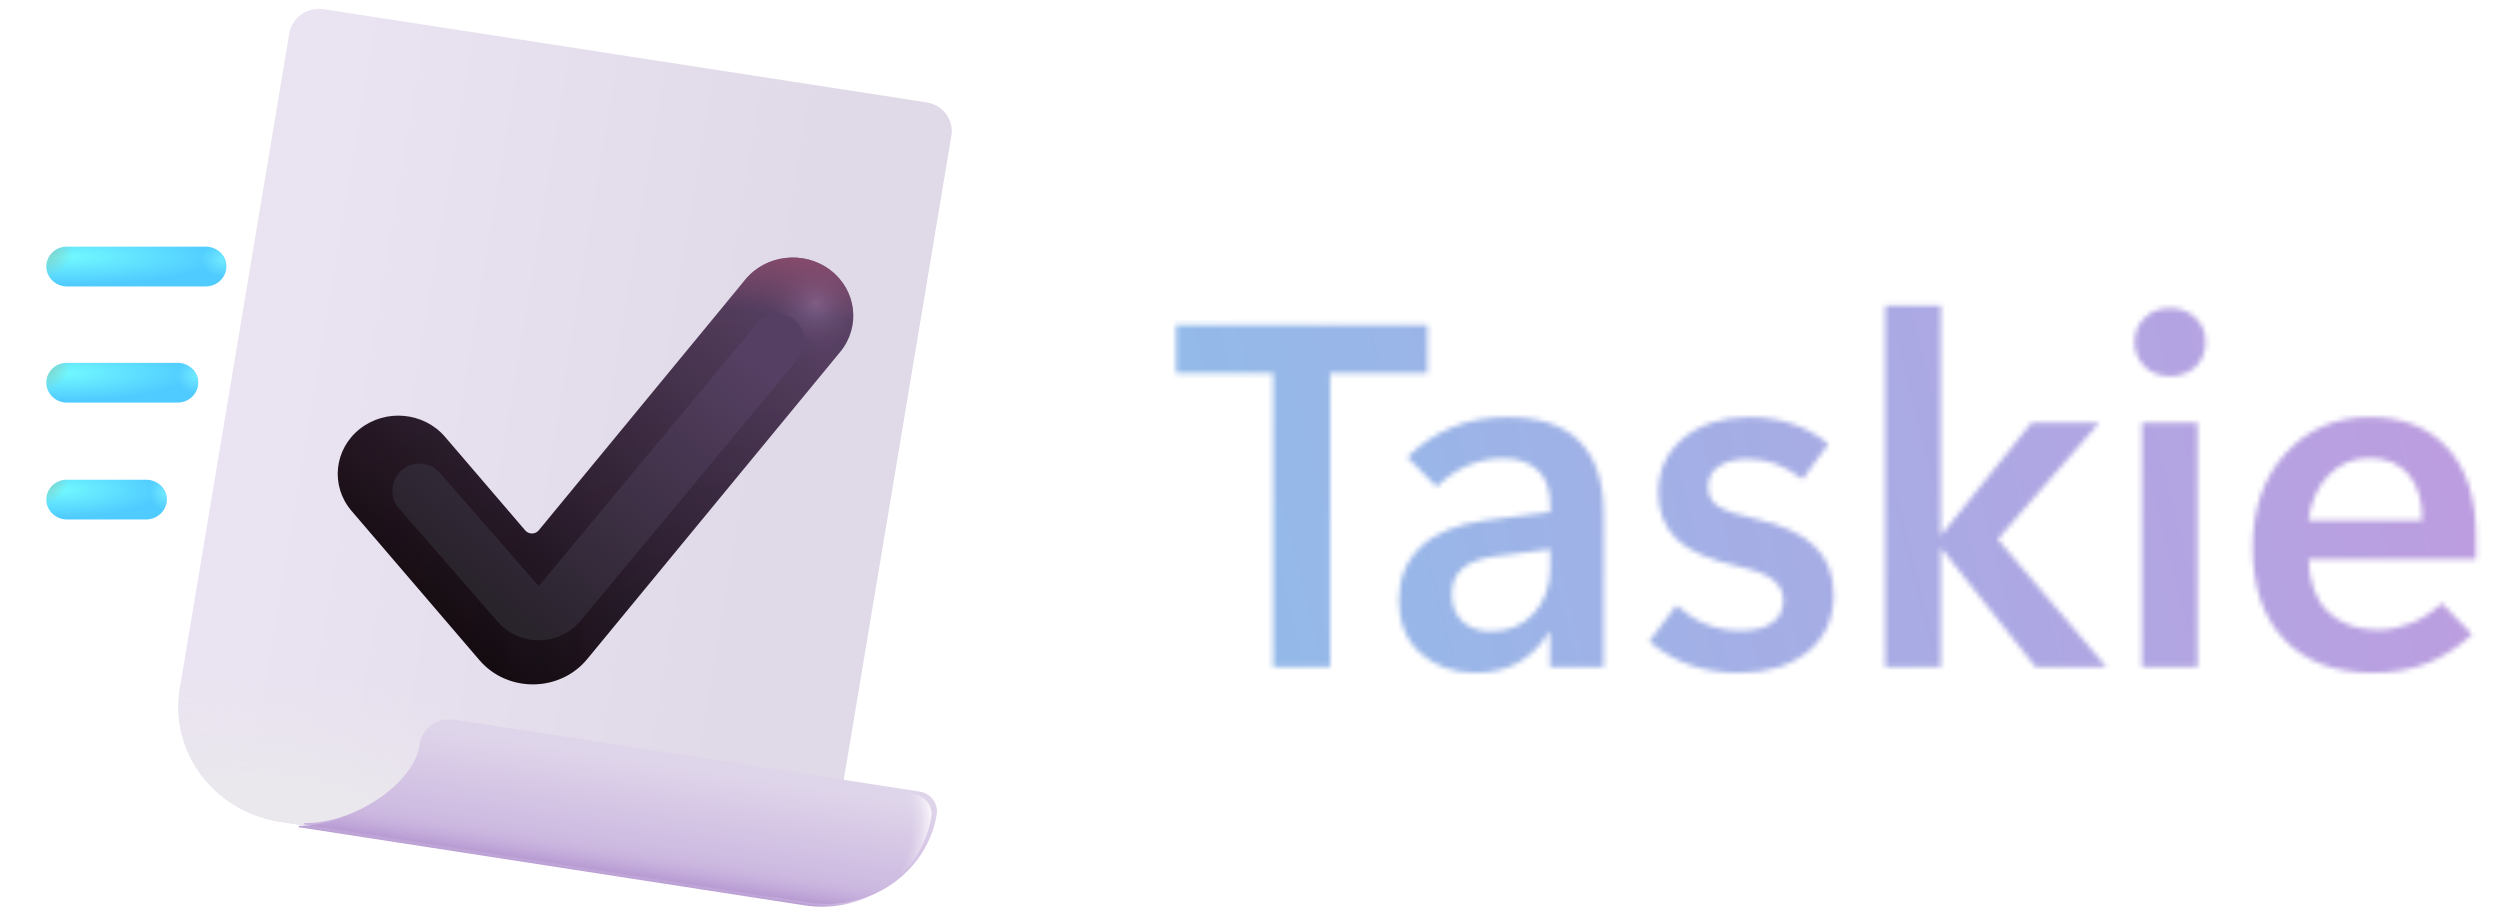
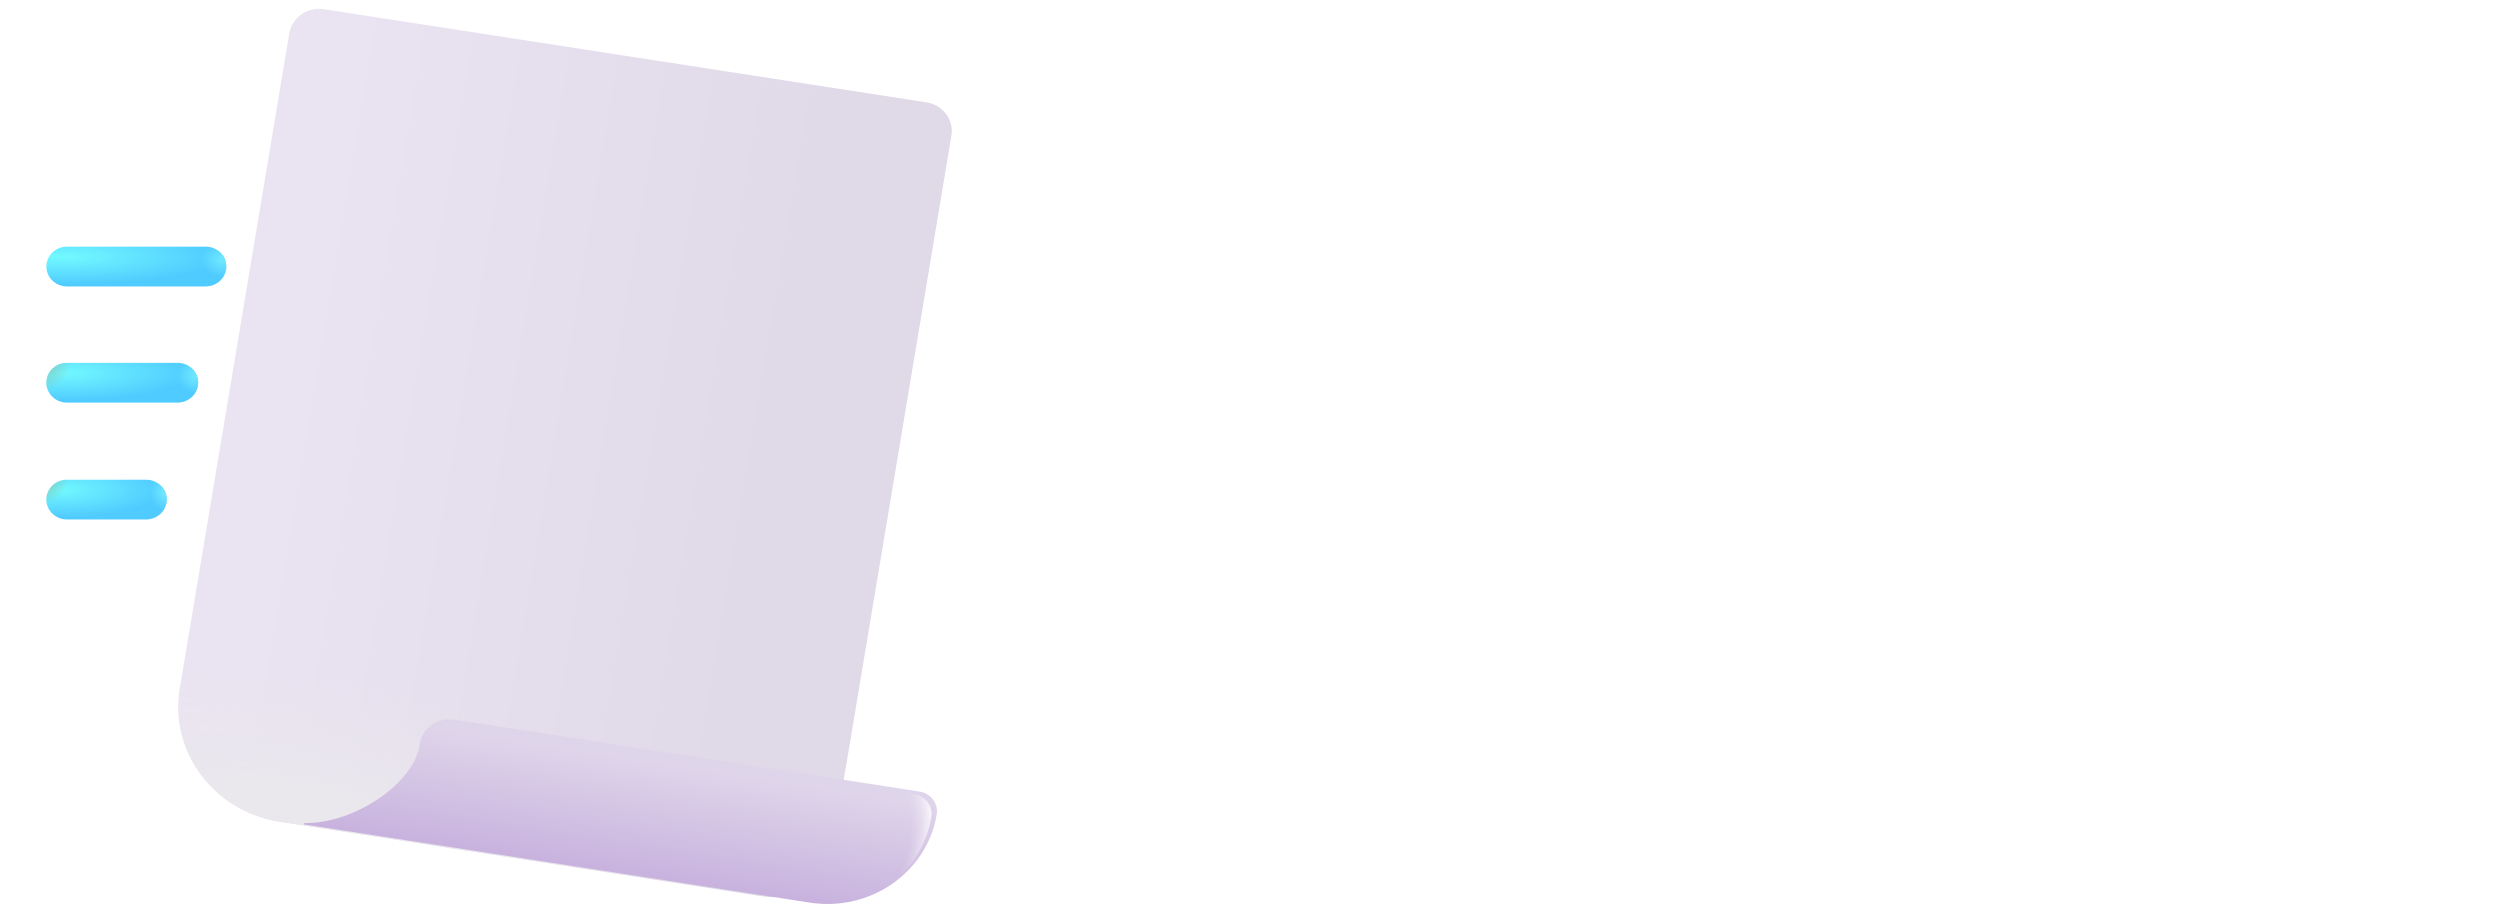
<svg xmlns="http://www.w3.org/2000/svg" width="498" height="182" viewBox="0 0 498 182" fill="none">
  <g clip-path="url(#clip0_14_19)">
    <g clip-path="url(#clip1_14_19)">
      <g clip-path="url(#clip2_14_19)">
        <g filter="url(#filter0_ii_14_19)">
          <path d="M57.894 7.187C58.422 4.026 61.516 1.875 64.803 2.383L184.794 20.922C188.082 21.43 190.319 24.404 189.79 27.565L166.07 169.5C165.014 175.823 158.827 180.125 152.251 179.109L56.073 164.249C42.922 162.217 33.974 150.319 36.087 137.674L57.894 7.187Z" fill="url(#paint0_linear_14_19)" />
          <path d="M57.894 7.187C58.422 4.026 61.516 1.875 64.803 2.383L184.794 20.922C188.082 21.43 190.319 24.404 189.79 27.565L166.07 169.5C165.014 175.823 158.827 180.125 152.251 179.109L56.073 164.249C42.922 162.217 33.974 150.319 36.087 137.674L57.894 7.187Z" fill="url(#paint1_radial_14_19)" />
        </g>
        <g filter="url(#filter1_i_14_19)">
          <path d="M89.435 143.898C86.147 143.39 83.054 145.541 82.525 148.702L82.439 149.22C81.229 156.461 69.775 164.605 59.537 164.501L59.491 164.777L160.241 180.343C172.267 182.201 183.583 174.333 185.515 162.77C185.878 160.602 184.344 158.562 182.089 158.213L89.435 143.898Z" fill="url(#paint2_linear_14_19)" />
        </g>
-         <path d="M89.435 143.898C86.147 143.39 83.054 145.541 82.525 148.702L82.439 149.22C81.229 156.461 69.775 164.605 59.537 164.501L59.491 164.777L160.241 180.343C172.267 182.201 183.583 174.333 185.515 162.77C185.878 160.602 184.344 158.562 182.089 158.213L89.435 143.898Z" fill="url(#paint3_linear_14_19)" />
        <path d="M89.435 143.898C86.147 143.39 83.054 145.541 82.525 148.702L82.439 149.22C81.229 156.461 69.775 164.605 59.537 164.501L59.491 164.777L160.241 180.343C172.267 182.201 183.583 174.333 185.515 162.77C185.878 160.602 184.344 158.562 182.089 158.213L89.435 143.898Z" fill="url(#paint4_radial_14_19)" />
      </g>
      <g filter="url(#filter2_i_14_19)">
        <path d="M9.233 53.638C9.233 51.449 11.078 49.674 13.355 49.674H40.958C43.234 49.674 45.08 51.449 45.08 53.638C45.08 55.826 43.234 57.6 40.958 57.6H13.355C11.078 57.6 9.233 55.826 9.233 53.638Z" fill="url(#paint5_radial_14_19)" />
        <path d="M9.233 53.638C9.233 51.449 11.078 49.674 13.355 49.674H40.958C43.234 49.674 45.08 51.449 45.08 53.638C45.08 55.826 43.234 57.6 40.958 57.6H13.355C11.078 57.6 9.233 55.826 9.233 53.638Z" fill="url(#paint6_radial_14_19)" />
-         <path d="M9.233 53.638C9.233 51.449 11.078 49.674 13.355 49.674H40.958C43.234 49.674 45.08 51.449 45.08 53.638C45.08 55.826 43.234 57.6 40.958 57.6H13.355C11.078 57.6 9.233 55.826 9.233 53.638Z" fill="url(#paint7_radial_14_19)" />
      </g>
      <g filter="url(#filter3_i_14_19)">
        <path d="M9.233 100.061C9.233 97.873 11.078 96.098 13.355 96.098H29.088C31.364 96.098 33.209 97.873 33.209 100.061C33.209 102.25 31.364 104.024 29.088 104.024H13.355C11.078 104.024 9.233 102.25 9.233 100.061Z" fill="url(#paint8_radial_14_19)" />
        <path d="M9.233 100.061C9.233 97.873 11.078 96.098 13.355 96.098H29.088C31.364 96.098 33.209 97.873 33.209 100.061C33.209 102.25 31.364 104.024 29.088 104.024H13.355C11.078 104.024 9.233 102.25 9.233 100.061Z" fill="url(#paint9_radial_14_19)" />
        <path d="M9.233 100.061C9.233 97.873 11.078 96.098 13.355 96.098H29.088C31.364 96.098 33.209 97.873 33.209 100.061C33.209 102.25 31.364 104.024 29.088 104.024H13.355C11.078 104.024 9.233 102.25 9.233 100.061Z" fill="url(#paint10_radial_14_19)" />
      </g>
      <g filter="url(#filter4_i_14_19)">
        <path d="M9.233 76.782C9.233 74.593 11.078 72.819 13.355 72.819H35.352C37.629 72.819 39.474 74.593 39.474 76.782C39.474 78.97 37.629 80.745 35.352 80.745H13.355C11.078 80.745 9.233 78.97 9.233 76.782Z" fill="url(#paint11_radial_14_19)" />
        <path d="M9.233 76.782C9.233 74.593 11.078 72.819 13.355 72.819H35.352C37.629 72.819 39.474 74.593 39.474 76.782C39.474 78.97 37.629 80.745 35.352 80.745H13.355C11.078 80.745 9.233 78.97 9.233 76.782Z" fill="url(#paint12_radial_14_19)" />
        <path d="M9.233 76.782C9.233 74.593 11.078 72.819 13.355 72.819H35.352C37.629 72.819 39.474 74.593 39.474 76.782C39.474 78.97 37.629 80.745 35.352 80.745H13.355C11.078 80.745 9.233 78.97 9.233 76.782Z" fill="url(#paint13_radial_14_19)" />
      </g>
      <g clip-path="url(#clip3_14_19)">
        <path d="M165.399 53.811C170.621 57.788 171.502 65.083 167.366 70.105L116.958 131.303C111.507 137.921 101.095 138.018 95.511 131.503L70.03 101.772C65.793 96.829 66.527 89.519 71.668 85.445C76.809 81.371 84.412 82.076 88.649 87.02L104.634 105.671C105.332 106.485 106.634 106.473 107.315 105.646L148.453 55.703C152.589 50.681 160.176 49.834 165.399 53.811Z" fill="url(#paint14_linear_14_19)" />
        <path d="M165.399 53.811C170.621 57.788 171.502 65.083 167.366 70.105L116.958 131.303C111.507 137.921 101.095 138.018 95.511 131.503L70.03 101.772C65.793 96.829 66.527 89.519 71.668 85.445C76.809 81.371 84.412 82.076 88.649 87.02L104.634 105.671C105.332 106.485 106.634 106.473 107.315 105.646L148.453 55.703C152.589 50.681 160.176 49.834 165.399 53.811Z" fill="url(#paint15_radial_14_19)" />
-         <path d="M165.399 53.811C170.621 57.788 171.502 65.083 167.366 70.105L116.958 131.303C111.507 137.921 101.095 138.018 95.511 131.503L70.03 101.772C65.793 96.829 66.527 89.519 71.668 85.445C76.809 81.371 84.412 82.076 88.649 87.02L104.634 105.671C105.332 106.485 106.634 106.473 107.315 105.646L148.453 55.703C152.589 50.681 160.176 49.834 165.399 53.811Z" fill="url(#paint16_radial_14_19)" />
+         <path d="M165.399 53.811C170.621 57.788 171.502 65.083 167.366 70.105C111.507 137.921 101.095 138.018 95.511 131.503L70.03 101.772C65.793 96.829 66.527 89.519 71.668 85.445C76.809 81.371 84.412 82.076 88.649 87.02L104.634 105.671C105.332 106.485 106.634 106.473 107.315 105.646L148.453 55.703C152.589 50.681 160.176 49.834 165.399 53.811Z" fill="url(#paint16_radial_14_19)" />
        <g filter="url(#filter5_f_14_19)">
          <path d="M154.88 67.955L111.506 120.163C109.36 122.746 105.422 122.819 103.24 120.317L83.572 97.762" stroke="url(#paint17_linear_14_19)" stroke-width="10.816" stroke-linecap="round" />
        </g>
      </g>
    </g>
    <mask id="mask0_14_19" style="mask-type:alpha" maskUnits="userSpaceOnUse" x="234" y="60" width="260" height="75">
      <path d="M284.363 74.338H264.97V132.896H253.61V74.338H234.265V64.736H284.363V74.338ZM319.441 132.896H308.746V125.956H308.556C306.877 128.65 304.817 130.678 302.377 132.04C299.937 133.371 297.149 134.037 294.012 134.037C289.575 134.037 285.9 132.738 282.984 130.139C280.101 127.541 278.659 124.023 278.659 119.587C278.659 115.246 280.101 111.697 282.984 108.94C285.9 106.183 290.177 104.425 295.818 103.664L308.794 102.001V100.622C308.794 97.422 307.938 95.077 306.227 93.588C304.548 92.067 302.266 91.306 299.383 91.306C296.974 91.306 294.645 91.781 292.396 92.732C290.177 93.683 288.102 95.093 286.169 96.962L280.323 91.069C282.921 88.502 285.852 86.537 289.116 85.175C292.411 83.78 296.119 83.083 300.238 83.083C306.671 83.083 311.471 84.699 314.64 87.931C317.841 91.132 319.441 95.901 319.441 102.238V132.896ZM308.794 113.123V109.416L298.004 110.794C295.026 111.174 292.807 111.982 291.35 113.218C289.924 114.422 289.211 116.149 289.211 118.399C289.211 120.68 289.924 122.487 291.35 123.818C292.807 125.117 294.677 125.766 296.959 125.766C300.508 125.766 303.359 124.578 305.514 122.201C307.701 119.793 308.794 116.767 308.794 113.123ZM328.519 127.763L333.938 120.585C335.776 122.233 337.74 123.485 339.832 124.34C341.955 125.196 344.268 125.624 346.771 125.624C349.401 125.624 351.461 125.117 352.95 124.103C354.471 123.089 355.232 121.568 355.232 119.54C355.232 117.987 354.582 116.672 353.283 115.595C352.016 114.517 349.892 113.646 346.914 112.98C340.766 111.65 336.457 109.796 333.985 107.419C331.545 105.011 330.325 101.921 330.325 98.151C330.325 93.683 332.005 90.055 335.364 87.266C338.754 84.478 343.143 83.083 348.53 83.083C351.509 83.083 354.313 83.527 356.943 84.414C359.605 85.27 362.029 86.616 364.215 88.454L359.082 95.441C357.212 94.047 355.422 93.033 353.711 92.399C352 91.766 350.178 91.449 348.245 91.449C345.741 91.449 343.777 91.94 342.351 92.922C340.957 93.873 340.259 95.22 340.259 96.962C340.259 98.705 340.957 100.02 342.351 100.907C343.777 101.795 346.248 102.619 349.766 103.379C355.058 104.552 358.955 106.358 361.458 108.798C363.993 111.206 365.261 114.438 365.261 118.494C365.261 123.279 363.534 127.065 360.08 129.854C356.626 132.642 352.079 134.037 346.439 134.037C342.89 134.037 339.61 133.514 336.6 132.468C333.621 131.391 330.928 129.822 328.519 127.763ZM419.637 132.896H405.52L386.793 109.32H386.602V132.896H375.528V60.839H386.602V106.469H386.793L404.664 84.224H418.163L397.962 107.419L419.637 132.896ZM432.28 74.955C430.22 74.955 428.525 74.306 427.194 73.007C425.863 71.676 425.198 70.06 425.198 68.158C425.198 66.225 425.863 64.609 427.194 63.31C428.525 62.011 430.22 61.361 432.28 61.361C434.34 61.361 436.035 62.011 437.366 63.31C438.697 64.609 439.362 66.225 439.362 68.158C439.362 70.123 438.697 71.755 437.366 73.054C436.035 74.322 434.34 74.955 432.28 74.955ZM437.746 132.896H426.671V84.224H437.746V132.896ZM493.215 111.412H459.848C460.007 116.038 461.322 119.54 463.793 121.916C466.265 124.293 469.592 125.481 473.775 125.481C475.803 125.481 477.926 125.053 480.144 124.198C482.362 123.342 484.453 121.995 486.418 120.158L492.455 126.384C489.666 128.951 486.672 130.868 483.471 132.135C480.271 133.403 476.674 134.037 472.682 134.037C465.235 134.037 459.389 131.866 455.143 127.525C450.896 123.184 448.757 117.068 448.726 109.178C448.726 101.383 450.912 95.093 455.285 90.308C459.658 85.492 465.235 83.083 472.016 83.083C478.639 83.083 483.82 85.143 487.559 89.262C491.33 93.35 493.215 99.18 493.215 106.754V111.412ZM482.521 103.664C482.521 99.608 481.586 96.535 479.716 94.443C477.878 92.32 475.312 91.259 472.016 91.259C468.784 91.259 466.059 92.399 463.841 94.681C461.654 96.962 460.323 99.957 459.848 103.664H482.521Z" fill="white" />
    </mask>
    <g mask="url(#mask0_14_19)">
-       <rect x="232.744" y="59.488" width="275.808" height="81.12" fill="url(#paint18_linear_14_19)" />
-     </g>
+       </g>
  </g>
  <defs>
    <filter id="filter0_ii_14_19" x="34.967" y="1.768" width="155.442" height="177.489" filterUnits="userSpaceOnUse" color-interpolation-filters="sRGB">
      <feFlood flood-opacity="0" result="BackgroundImageFix" />
      <feBlend mode="normal" in="SourceGraphic" in2="BackgroundImageFix" result="shape" />
      <feColorMatrix in="SourceAlpha" type="matrix" values="0 0 0 0 0 0 0 0 0 0 0 0 0 0 0 0 0 0 127 0" result="hardAlpha" />
      <feOffset dx="-0.811" />
      <feGaussianBlur stdDeviation="0.811" />
      <feComposite in2="hardAlpha" operator="arithmetic" k2="-1" k3="1" />
      <feColorMatrix type="matrix" values="0 0 0 0 1 0 0 0 0 1 0 0 0 0 1 0 0 0 1 0" />
      <feBlend mode="normal" in2="shape" result="effect1_innerShadow_14_19" />
      <feColorMatrix in="SourceAlpha" type="matrix" values="0 0 0 0 0 0 0 0 0 0 0 0 0 0 0 0 0 0 127 0" result="hardAlpha" />
      <feOffset dx="0.541" dy="-0.541" />
      <feGaussianBlur stdDeviation="0.541" />
      <feComposite in2="hardAlpha" operator="arithmetic" k2="-1" k3="1" />
      <feColorMatrix type="matrix" values="0 0 0 0 0.741 0 0 0 0 0.702 0 0 0 0 0.784 0 0 0 1 0" />
      <feBlend mode="normal" in2="effect1_innerShadow_14_19" result="effect2_innerShadow_14_19" />
    </filter>
    <filter id="filter1_i_14_19" x="59.491" y="143.283" width="127.159" height="37.332" filterUnits="userSpaceOnUse" color-interpolation-filters="sRGB">
      <feFlood flood-opacity="0" result="BackgroundImageFix" />
      <feBlend mode="normal" in="SourceGraphic" in2="BackgroundImageFix" result="shape" />
      <feColorMatrix in="SourceAlpha" type="matrix" values="0 0 0 0 0 0 0 0 0 0 0 0 0 0 0 0 0 0 127 0" result="hardAlpha" />
      <feOffset dx="1.082" dy="-0.541" />
      <feGaussianBlur stdDeviation="0.541" />
      <feComposite in2="hardAlpha" operator="arithmetic" k2="-1" k3="1" />
      <feColorMatrix type="matrix" values="0 0 0 0 0.776 0 0 0 0 0.749 0 0 0 0 0.804 0 0 0 1 0" />
      <feBlend mode="normal" in2="shape" result="effect1_innerShadow_14_19" />
    </filter>
    <filter id="filter2_i_14_19" x="9.233" y="49.134" width="35.847" height="8.467" filterUnits="userSpaceOnUse" color-interpolation-filters="sRGB">
      <feFlood flood-opacity="0" result="BackgroundImageFix" />
      <feBlend mode="normal" in="SourceGraphic" in2="BackgroundImageFix" result="shape" />
      <feColorMatrix in="SourceAlpha" type="matrix" values="0 0 0 0 0 0 0 0 0 0 0 0 0 0 0 0 0 0 127 0" result="hardAlpha" />
      <feOffset dy="-0.541" />
      <feGaussianBlur stdDeviation="0.946" />
      <feComposite in2="hardAlpha" operator="arithmetic" k2="-1" k3="1" />
      <feColorMatrix type="matrix" values="0 0 0 0 0.412 0 0 0 0 0.647 0 0 0 0 0.976 0 0 0 1 0" />
      <feBlend mode="normal" in2="shape" result="effect1_innerShadow_14_19" />
    </filter>
    <filter id="filter3_i_14_19" x="9.233" y="95.558" width="23.976" height="8.467" filterUnits="userSpaceOnUse" color-interpolation-filters="sRGB">
      <feFlood flood-opacity="0" result="BackgroundImageFix" />
      <feBlend mode="normal" in="SourceGraphic" in2="BackgroundImageFix" result="shape" />
      <feColorMatrix in="SourceAlpha" type="matrix" values="0 0 0 0 0 0 0 0 0 0 0 0 0 0 0 0 0 0 127 0" result="hardAlpha" />
      <feOffset dy="-0.541" />
      <feGaussianBlur stdDeviation="0.946" />
      <feComposite in2="hardAlpha" operator="arithmetic" k2="-1" k3="1" />
      <feColorMatrix type="matrix" values="0 0 0 0 0.412 0 0 0 0 0.647 0 0 0 0 0.976 0 0 0 1 0" />
      <feBlend mode="normal" in2="shape" result="effect1_innerShadow_14_19" />
    </filter>
    <filter id="filter4_i_14_19" x="9.233" y="72.278" width="30.241" height="8.467" filterUnits="userSpaceOnUse" color-interpolation-filters="sRGB">
      <feFlood flood-opacity="0" result="BackgroundImageFix" />
      <feBlend mode="normal" in="SourceGraphic" in2="BackgroundImageFix" result="shape" />
      <feColorMatrix in="SourceAlpha" type="matrix" values="0 0 0 0 0 0 0 0 0 0 0 0 0 0 0 0 0 0 127 0" result="hardAlpha" />
      <feOffset dy="-0.541" />
      <feGaussianBlur stdDeviation="0.946" />
      <feComposite in2="hardAlpha" operator="arithmetic" k2="-1" k3="1" />
      <feColorMatrix type="matrix" values="0 0 0 0 0.412 0 0 0 0 0.647 0 0 0 0 0.976 0 0 0 1 0" />
      <feBlend mode="normal" in2="shape" result="effect1_innerShadow_14_19" />
    </filter>
    <filter id="filter5_f_14_19" x="72.745" y="57.149" width="92.961" height="75.805" filterUnits="userSpaceOnUse" color-interpolation-filters="sRGB">
      <feFlood flood-opacity="0" result="BackgroundImageFix" />
      <feBlend mode="normal" in="SourceGraphic" in2="BackgroundImageFix" result="shape" />
      <feGaussianBlur stdDeviation="2.704" result="effect1_foregroundBlur_14_19" />
    </filter>
    <linearGradient id="paint0_linear_14_19" x1="54.862" y1="97.271" x2="170.336" y2="116.569" gradientUnits="userSpaceOnUse">
      <stop stop-color="#EAE3F2" />
      <stop offset="0.83" stop-color="#E0D9E7" />
    </linearGradient>
    <radialGradient id="paint1_radial_14_19" cx="0" cy="0" r="1" gradientUnits="userSpaceOnUse" gradientTransform="translate(58.305 164.594) rotate(-80.513) scale(30.83 82.066)">
      <stop offset="0.276" stop-color="#EAE7ED" />
      <stop offset="1" stop-color="#EAE7EE" stop-opacity="0" />
    </radialGradient>
    <linearGradient id="paint2_linear_14_19" x1="124.55" y1="151.525" x2="121.034" y2="174.285" gradientUnits="userSpaceOnUse">
      <stop stop-color="#DFD5EA" />
      <stop offset="1" stop-color="#C8B2DE" />
    </linearGradient>
    <linearGradient id="paint3_linear_14_19" x1="107.454" y1="173.105" x2="108.506" y2="166.295" gradientUnits="userSpaceOnUse">
      <stop stop-color="#AB89CA" />
      <stop offset="1" stop-color="#C8B3DE" stop-opacity="0" />
    </linearGradient>
    <radialGradient id="paint4_radial_14_19" cx="0" cy="0" r="1" gradientUnits="userSpaceOnUse" gradientTransform="translate(87.227 183.374) rotate(-14.655) scale(101.896 46.234)">
      <stop offset="0.949" stop-color="#E7DFEF" stop-opacity="0" />
      <stop offset="0.995" stop-color="#FFFCFF" />
    </radialGradient>
    <radialGradient id="paint5_radial_14_19" cx="0" cy="0" r="1" gradientUnits="userSpaceOnUse" gradientTransform="translate(12.342 51.667) scale(31.372 5.557)">
      <stop stop-color="#72FAFF" />
      <stop offset="1" stop-color="#50CBFF" />
    </radialGradient>
    <radialGradient id="paint6_radial_14_19" cx="0" cy="0" r="1" gradientUnits="userSpaceOnUse" gradientTransform="translate(44.467 52.211) rotate(-180) scale(4.428 3.533)">
      <stop offset="0.17" stop-color="#6CE5FF" />
      <stop offset="1" stop-color="#6CE5FF" stop-opacity="0" />
    </radialGradient>
    <radialGradient id="paint7_radial_14_19" cx="0" cy="0" r="1" gradientUnits="userSpaceOnUse" gradientTransform="translate(9.233 50.127) rotate(29.642) scale(5.311 6.232)">
      <stop stop-color="#84CCC1" />
      <stop offset="1" stop-color="#84CCC1" stop-opacity="0" />
    </radialGradient>
    <radialGradient id="paint8_radial_14_19" cx="0" cy="0" r="1" gradientUnits="userSpaceOnUse" gradientTransform="translate(11.312 98.091) scale(20.983 5.557)">
      <stop stop-color="#72FAFF" />
      <stop offset="1" stop-color="#50CBFF" />
    </radialGradient>
    <radialGradient id="paint9_radial_14_19" cx="0" cy="0" r="1" gradientUnits="userSpaceOnUse" gradientTransform="translate(32.8 98.635) rotate(-180) scale(2.962 3.533)">
      <stop offset="0.17" stop-color="#6CE5FF" />
      <stop offset="1" stop-color="#6CE5FF" stop-opacity="0" />
    </radialGradient>
    <radialGradient id="paint10_radial_14_19" cx="0" cy="0" r="1" gradientUnits="userSpaceOnUse" gradientTransform="translate(9.233 96.551) rotate(40.391) scale(4.054 5.461)">
      <stop stop-color="#84CCC1" />
      <stop offset="1" stop-color="#84CCC1" stop-opacity="0" />
    </radialGradient>
    <radialGradient id="paint11_radial_14_19" cx="0" cy="0" r="1" gradientUnits="userSpaceOnUse" gradientTransform="translate(11.856 74.811) scale(26.466 5.557)">
      <stop stop-color="#72FAFF" />
      <stop offset="1" stop-color="#50CBFF" />
    </radialGradient>
    <radialGradient id="paint12_radial_14_19" cx="0" cy="0" r="1" gradientUnits="userSpaceOnUse" gradientTransform="translate(38.958 75.355) rotate(-180) scale(3.735 3.533)">
      <stop offset="0.17" stop-color="#6CE5FF" />
      <stop offset="1" stop-color="#6CE5FF" stop-opacity="0" />
    </radialGradient>
    <radialGradient id="paint13_radial_14_19" cx="0" cy="0" r="1" gradientUnits="userSpaceOnUse" gradientTransform="translate(9.233 73.272) rotate(34.001) scale(4.698 5.944)">
      <stop stop-color="#84CCC1" />
      <stop offset="1" stop-color="#84CCC1" stop-opacity="0" />
    </radialGradient>
    <linearGradient id="paint14_linear_14_19" x1="166.018" y1="70.52" x2="104.573" y2="141.83" gradientUnits="userSpaceOnUse">
      <stop stop-color="#523E60" />
      <stop offset="1" stop-color="#0F080C" />
    </linearGradient>
    <radialGradient id="paint15_radial_14_19" cx="0" cy="0" r="1" gradientUnits="userSpaceOnUse" gradientTransform="translate(162.582 60.416) rotate(132.252) scale(10.674 10.796)">
      <stop stop-color="#79608A" />
      <stop offset="1" stop-color="#564065" stop-opacity="0" />
    </radialGradient>
    <radialGradient id="paint16_radial_14_19" cx="0" cy="0" r="1" gradientUnits="userSpaceOnUse" gradientTransform="translate(148.32 130.855) rotate(-84.46) scale(88.071 141.931)">
      <stop stop-color="#984F70" stop-opacity="0" />
      <stop offset="0.786" stop-color="#984F70" stop-opacity="0.06" />
      <stop offset="0.961" stop-color="#984F70" />
    </radialGradient>
    <linearGradient id="paint17_linear_14_19" x1="152.494" y1="74.343" x2="109.43" y2="128.994" gradientUnits="userSpaceOnUse">
      <stop stop-color="#553F62" />
      <stop offset="1" stop-color="#29232C" />
    </linearGradient>
    <linearGradient id="paint18_linear_14_19" x1="524.776" y1="45.968" x2="8.312" y2="175.76" gradientUnits="userSpaceOnUse">
      <stop stop-color="#C498DE" />
      <stop offset="1" stop-color="#69D7F3" />
    </linearGradient>
    <clipPath id="clip0_14_19">
      <rect width="497.536" height="181.168" fill="white" transform="translate(0.2)" />
    </clipPath>
    <clipPath id="clip1_14_19">
      <rect width="203.728" height="225.36" fill="white" transform="translate(0.2 -27.04)" />
    </clipPath>
    <clipPath id="clip2_14_19">
      <rect width="192.757" height="185.705" fill="white" transform="matrix(0.988 0.153 -0.165 0.986 36.839 -14.277)" />
    </clipPath>
    <clipPath id="clip3_14_19">
-       <rect width="110.185" height="106.154" fill="white" transform="matrix(0.988 0.153 -0.165 0.986 71.965 32.101)" />
-     </clipPath>
+       </clipPath>
  </defs>
</svg>